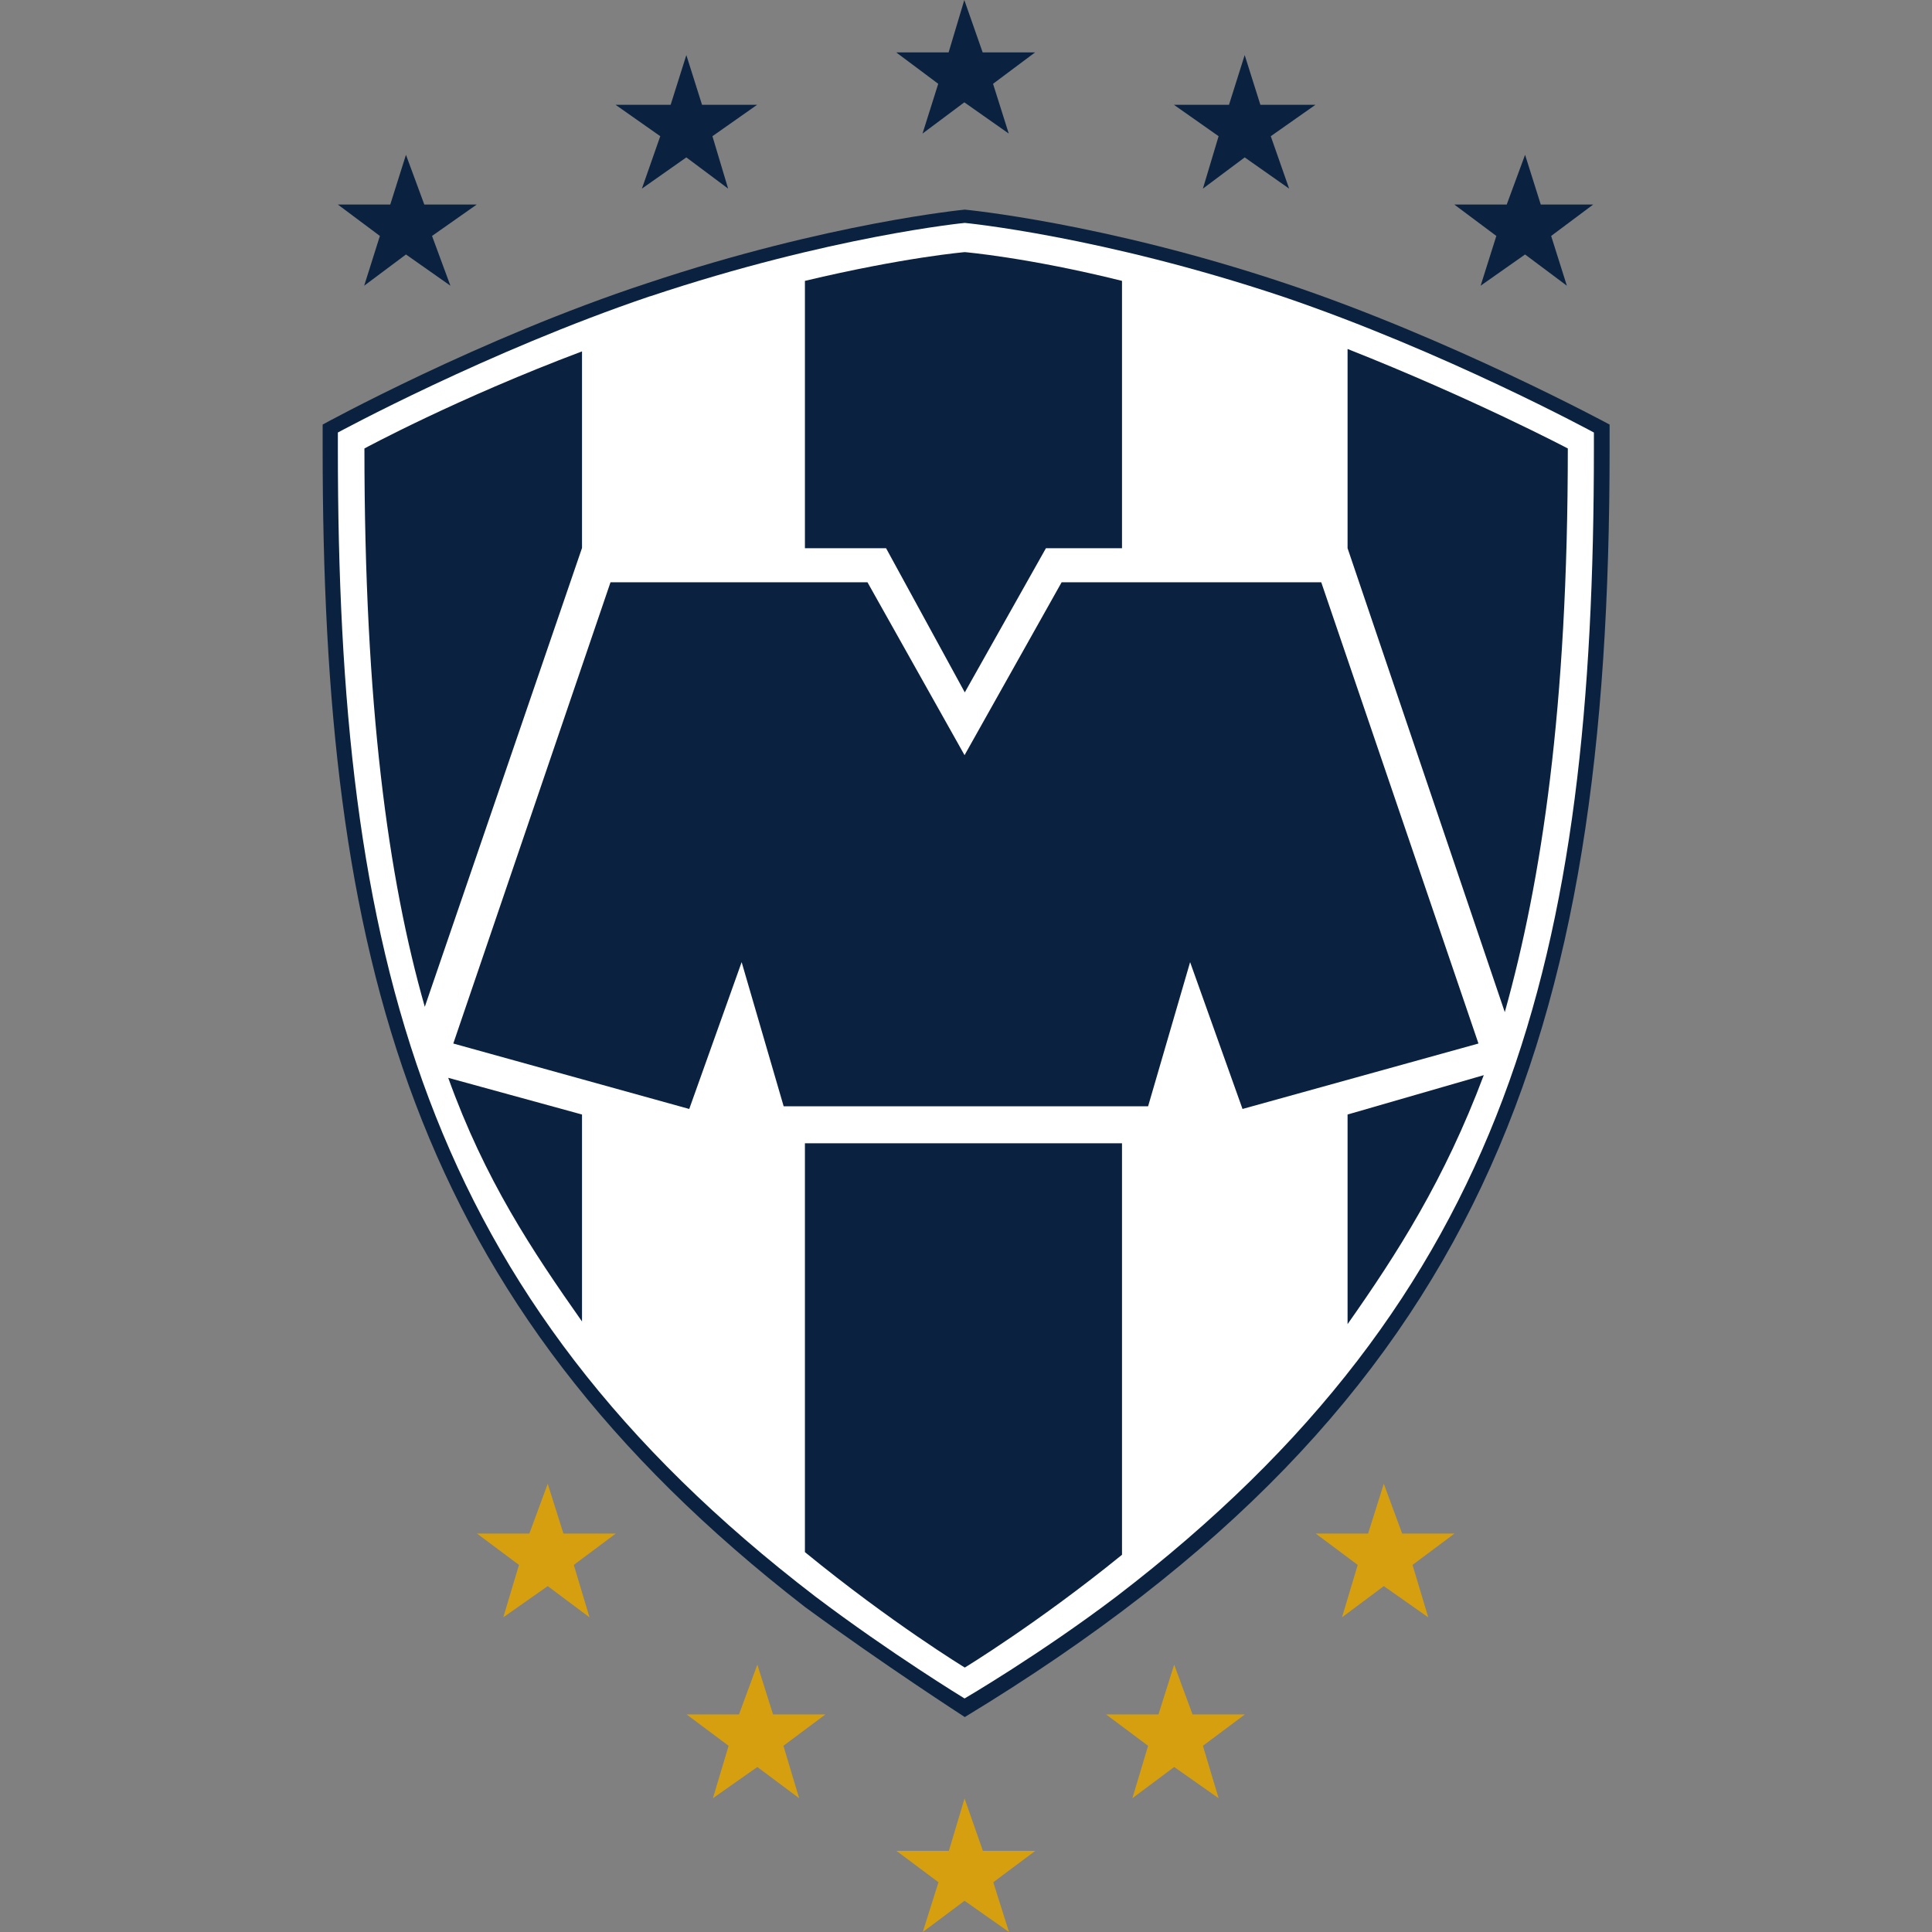
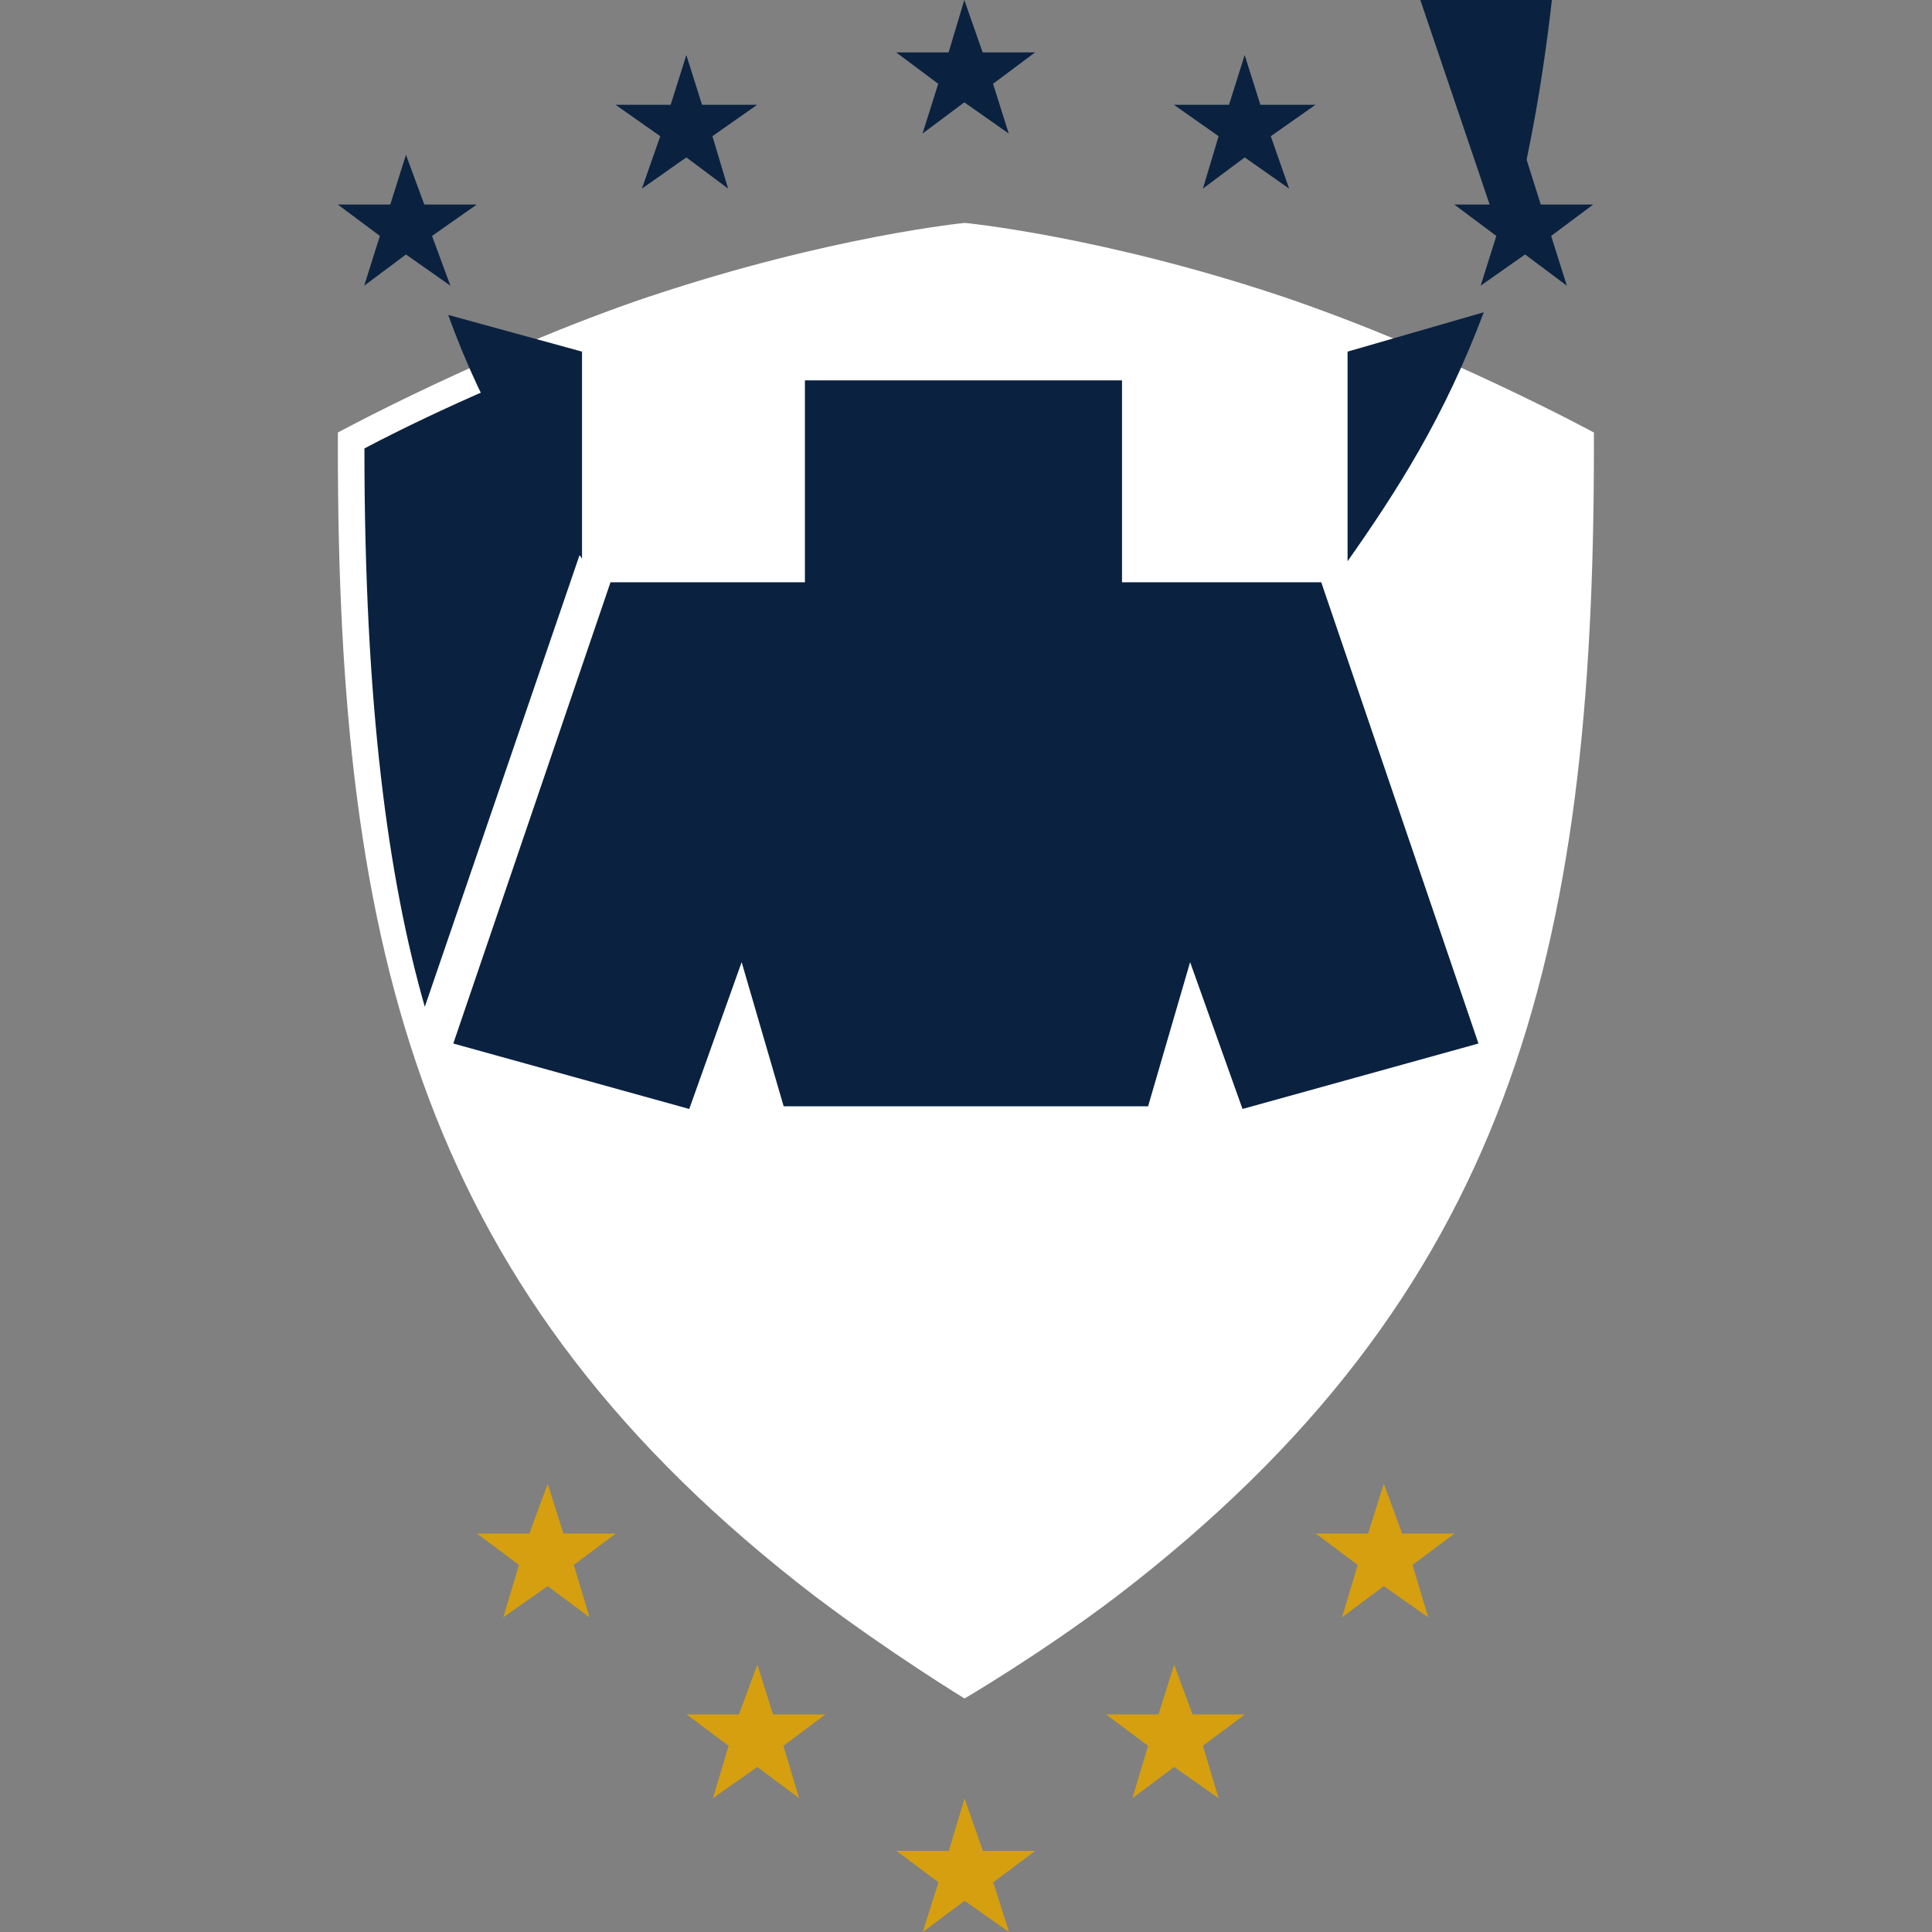
<svg xmlns="http://www.w3.org/2000/svg" id="Capa_1" viewBox="0 0 80 80">
  <rect x="0" y="0" width="80" height="80" fill="#808080" stroke="none" />
  <defs>
    <style>.cls-1{fill:#0a2240;}.cls-1,.cls-2,.cls-3{stroke-width:0px;}.cls-2{fill:#d59f0f;}.cls-3{fill:#fff;}</style>
  </defs>
-   <path class="cls-1" d="m39.95,8.68s5.75.54,13.24,3.04c6.84,2.28,13.46,5.86,13.46,5.86v.98c0,24.42-5.21,39.51-26.7,52.54,0,0-3.36-2.17-6.62-4.56-16.39-12.7-19.97-26.92-19.97-47.98v-.98s6.51-3.58,13.46-5.86c7.49-2.5,13.13-3.04,13.13-3.04" />
  <path class="cls-3" d="m26.92,12.27c7.49-2.5,13.03-3.04,13.03-3.04,0,0,5.64.54,13.13,3.04,6.73,2.28,12.92,5.64,12.92,5.64v.65c0,20.95-3.47,35.06-19.76,47.54-3.15,2.39-6.3,4.23-6.3,4.23,0,0-3.04-1.85-6.19-4.23-16.28-12.48-19.76-26.59-19.76-47.54v-.65s6.19-3.36,12.92-5.64" />
  <path class="cls-1" d="m47.54,45.81l1.74-5.97,2.17,6.08,9.77-2.71-6.51-19.1h-10.75l-4.02,7.16-4.02-7.16h-10.64l-6.51,19.1,9.77,2.71,2.17-6.08,1.74,5.97h15.09Z" />
-   <path class="cls-1" d="m24.1,14.55v8.14l-6.51,19c-1.52-5.32-2.5-12.48-2.5-23.12,0,0,3.8-2.06,9.01-4.02m0,31.59v8.58c-2.06-2.93-4.02-5.86-5.54-10.09l5.54,1.52Zm22.36.98v17.26c-3.47,2.82-6.51,4.67-6.51,4.67,0,0-3.04-1.85-6.62-4.78v-16.93h13.13v-.22Zm9.34,7.71v-8.68l5.64-1.63c-1.63,4.34-3.58,7.38-5.64,10.31m-9.34-32.13h-3.15l-3.36,5.97-3.26-5.97h-3.36v-11.07c4.12-.98,6.62-1.19,6.62-1.19,0,0,2.61.22,6.51,1.19v11.07Zm9.34,0v-8.25c5.21,2.06,9.12,4.12,9.12,4.12,0,10.75-1.09,17.91-2.61,23.34l-6.51-19.21Z" />
+   <path class="cls-1" d="m24.1,14.55v8.14l-6.51,19c-1.52-5.32-2.5-12.48-2.5-23.12,0,0,3.8-2.06,9.01-4.02v8.58c-2.06-2.93-4.02-5.86-5.54-10.09l5.54,1.52Zm22.36.98v17.26c-3.47,2.82-6.51,4.67-6.51,4.67,0,0-3.04-1.85-6.62-4.78v-16.93h13.13v-.22Zm9.34,7.71v-8.68l5.64-1.63c-1.63,4.34-3.58,7.38-5.64,10.31m-9.34-32.13h-3.15l-3.36,5.97-3.26-5.97h-3.36v-11.07c4.12-.98,6.62-1.19,6.62-1.19,0,0,2.61.22,6.51,1.19v11.07Zm9.34,0v-8.25c5.21,2.06,9.12,4.12,9.12,4.12,0,10.75-1.09,17.91-2.61,23.34l-6.51-19.21Z" />
  <path class="cls-1" d="m16.82,10.53l-1.74,1.3.65-2.06-1.74-1.3h2.17l.65-2.06.76,2.06h2.17l-1.85,1.3.76,2.06-1.85-1.3Zm11.61-4.02l-1.85,1.3.76-2.17-1.85-1.3h2.28l.65-2.06.65,2.06h2.28l-1.85,1.3.65,2.17-1.74-1.3Zm11.51-2.28l-1.74,1.3.65-2.06-1.74-1.3h2.17l.65-2.17.76,2.17h2.17l-1.74,1.3.65,2.06-1.85-1.3Zm11.61,2.28l-1.74,1.3.65-2.17-1.85-1.3h2.28l.65-2.06.65,2.06h2.28l-1.85,1.3.76,2.17-1.85-1.3Zm11.61,4.02l-1.85,1.3.65-2.06-1.74-1.3h2.17l.76-2.06.65,2.06h2.17l-1.74,1.3.65,2.06-1.74-1.3Z" />
  <path class="cls-2" d="m22.69,65.67l-1.85,1.3.65-2.17-1.74-1.3h2.17l.76-2.06.65,2.06h2.17l-1.74,1.3.65,2.17-1.74-1.3Zm8.68,7.49l-1.85,1.3.65-2.17-1.74-1.3h2.17l.76-2.06.65,2.06h2.17l-1.74,1.3.65,2.17-1.74-1.3Zm8.58,5.54l-1.74,1.3.65-2.06-1.74-1.3h2.17l.65-2.17.76,2.17h2.17l-1.74,1.3.65,2.06-1.85-1.3Zm8.68-5.54l-1.74,1.3.65-2.17-1.74-1.3h2.17l.65-2.06.76,2.06h2.17l-1.74,1.3.65,2.17-1.85-1.3Zm8.68-7.49l-1.74,1.3.65-2.17-1.74-1.3h2.17l.65-2.06.76,2.06h2.17l-1.74,1.3.65,2.17-1.85-1.3Z" />
</svg>